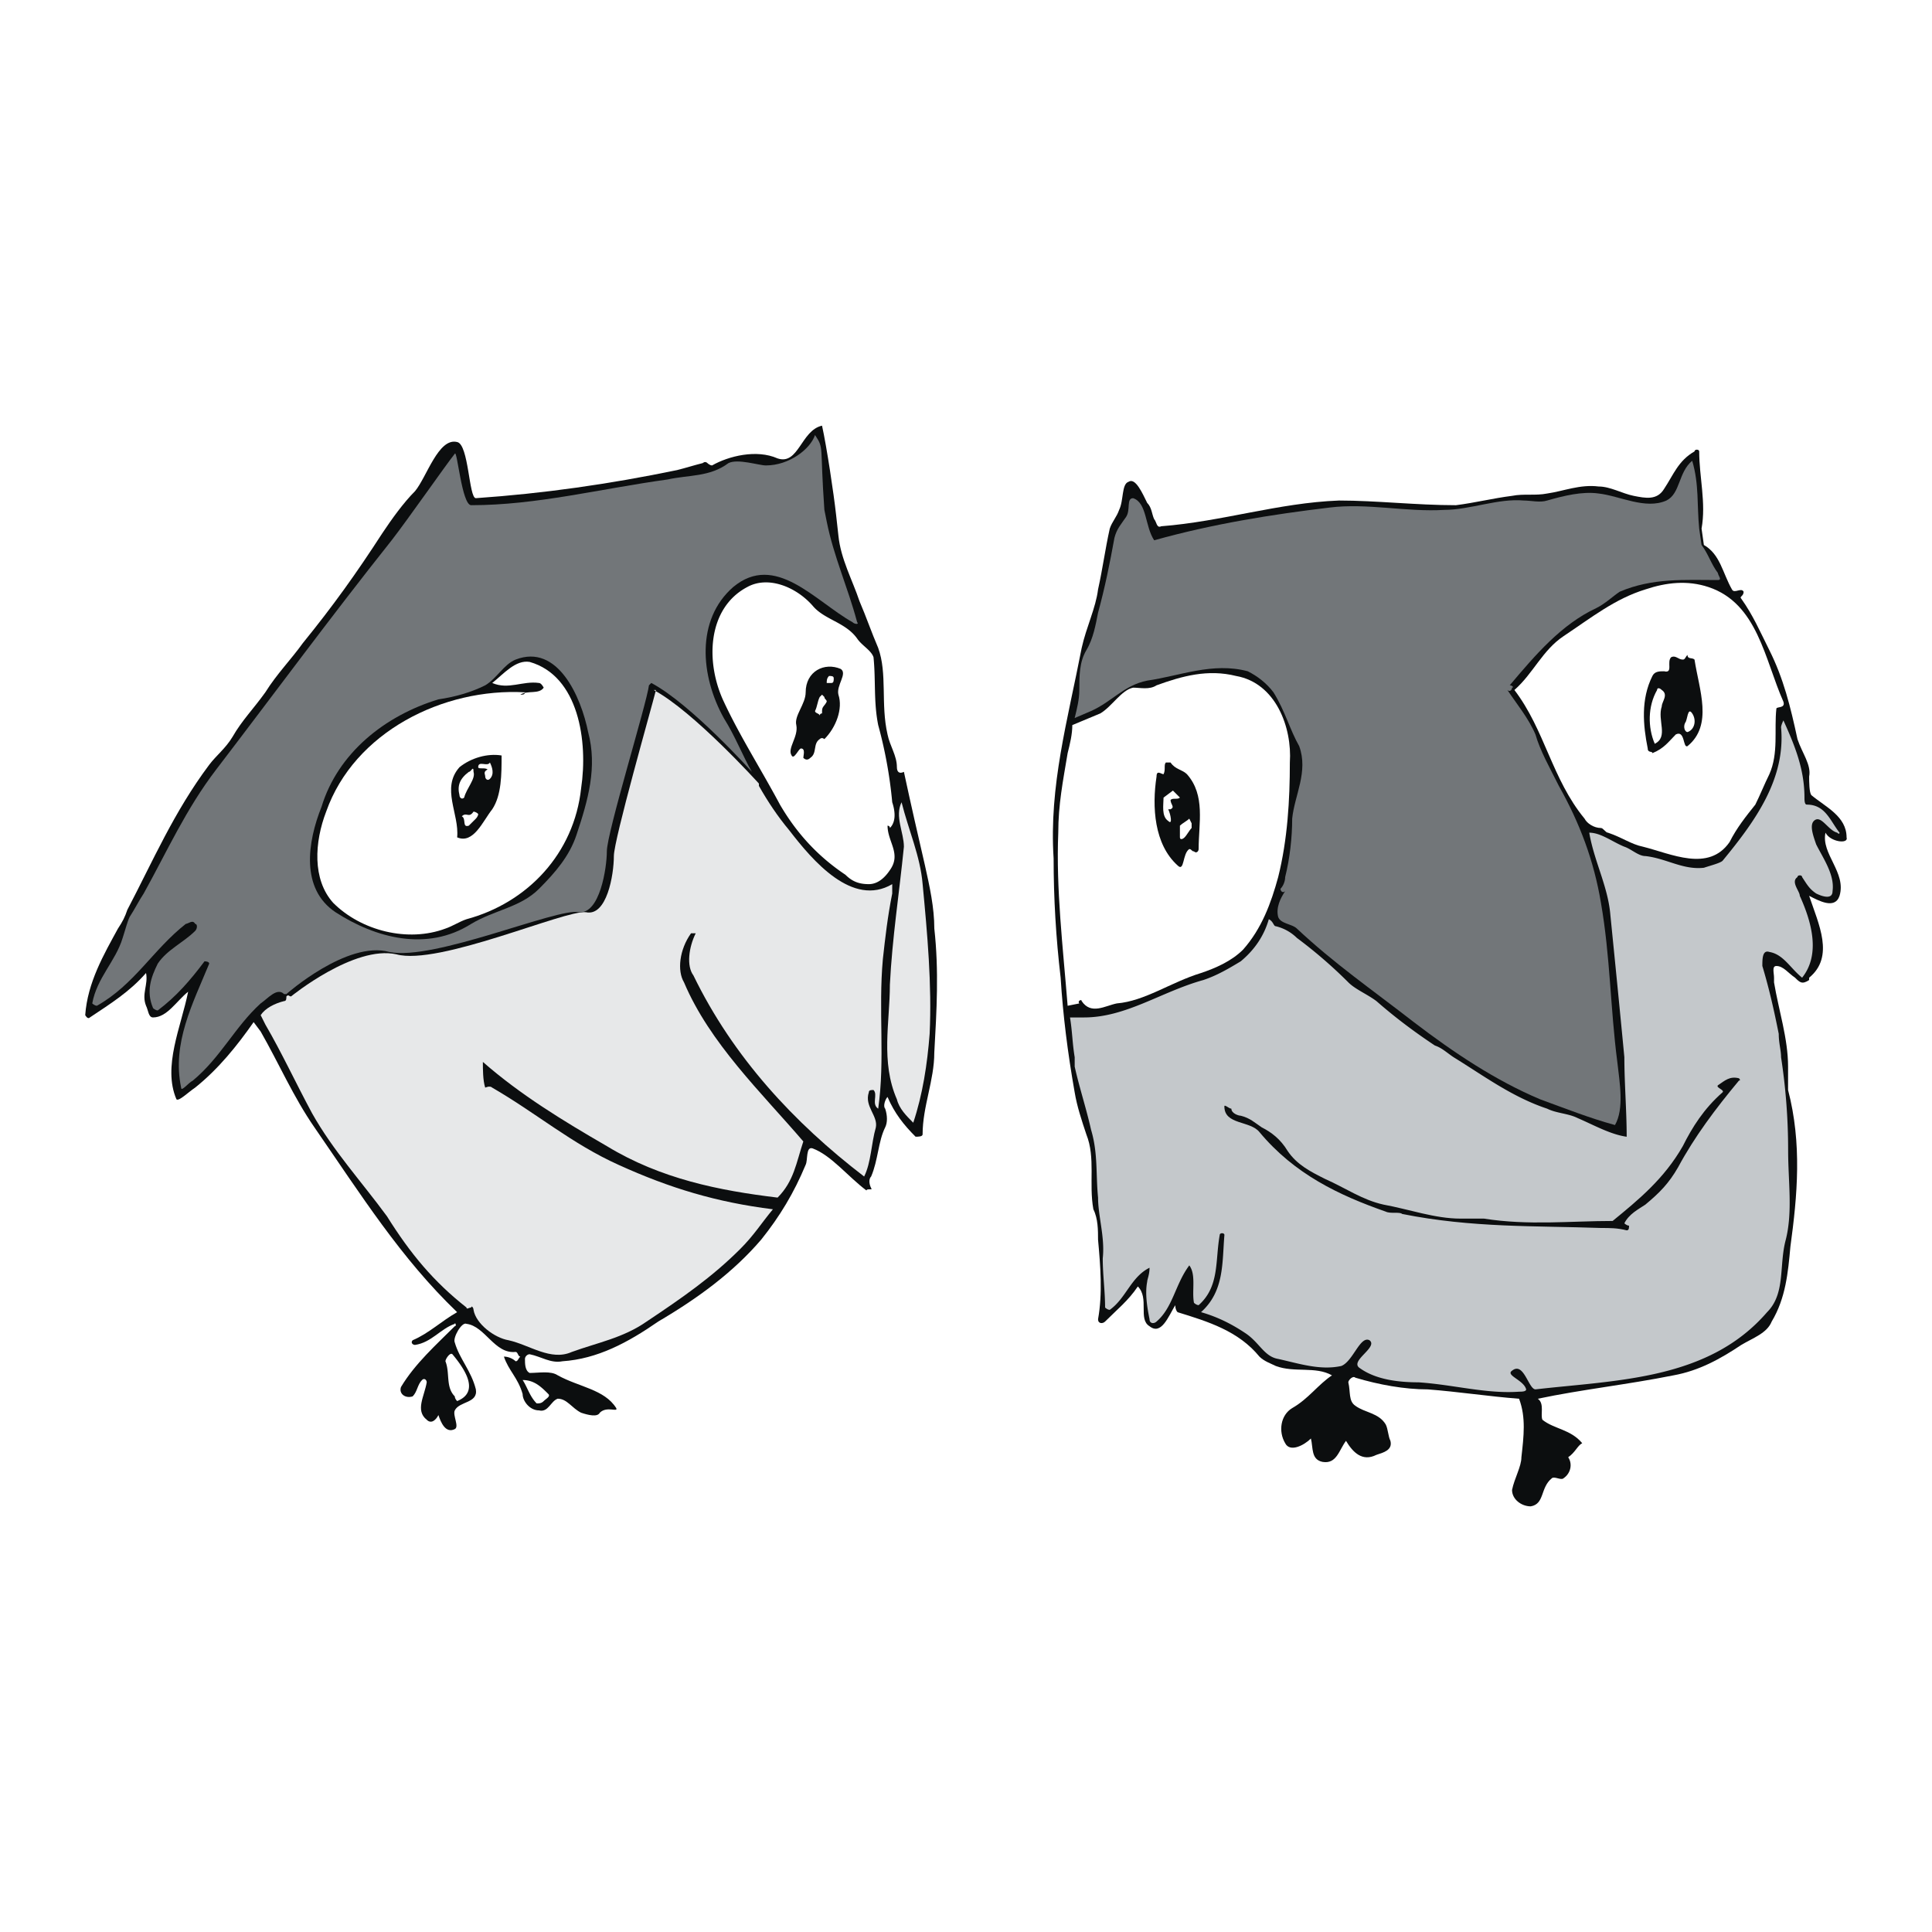
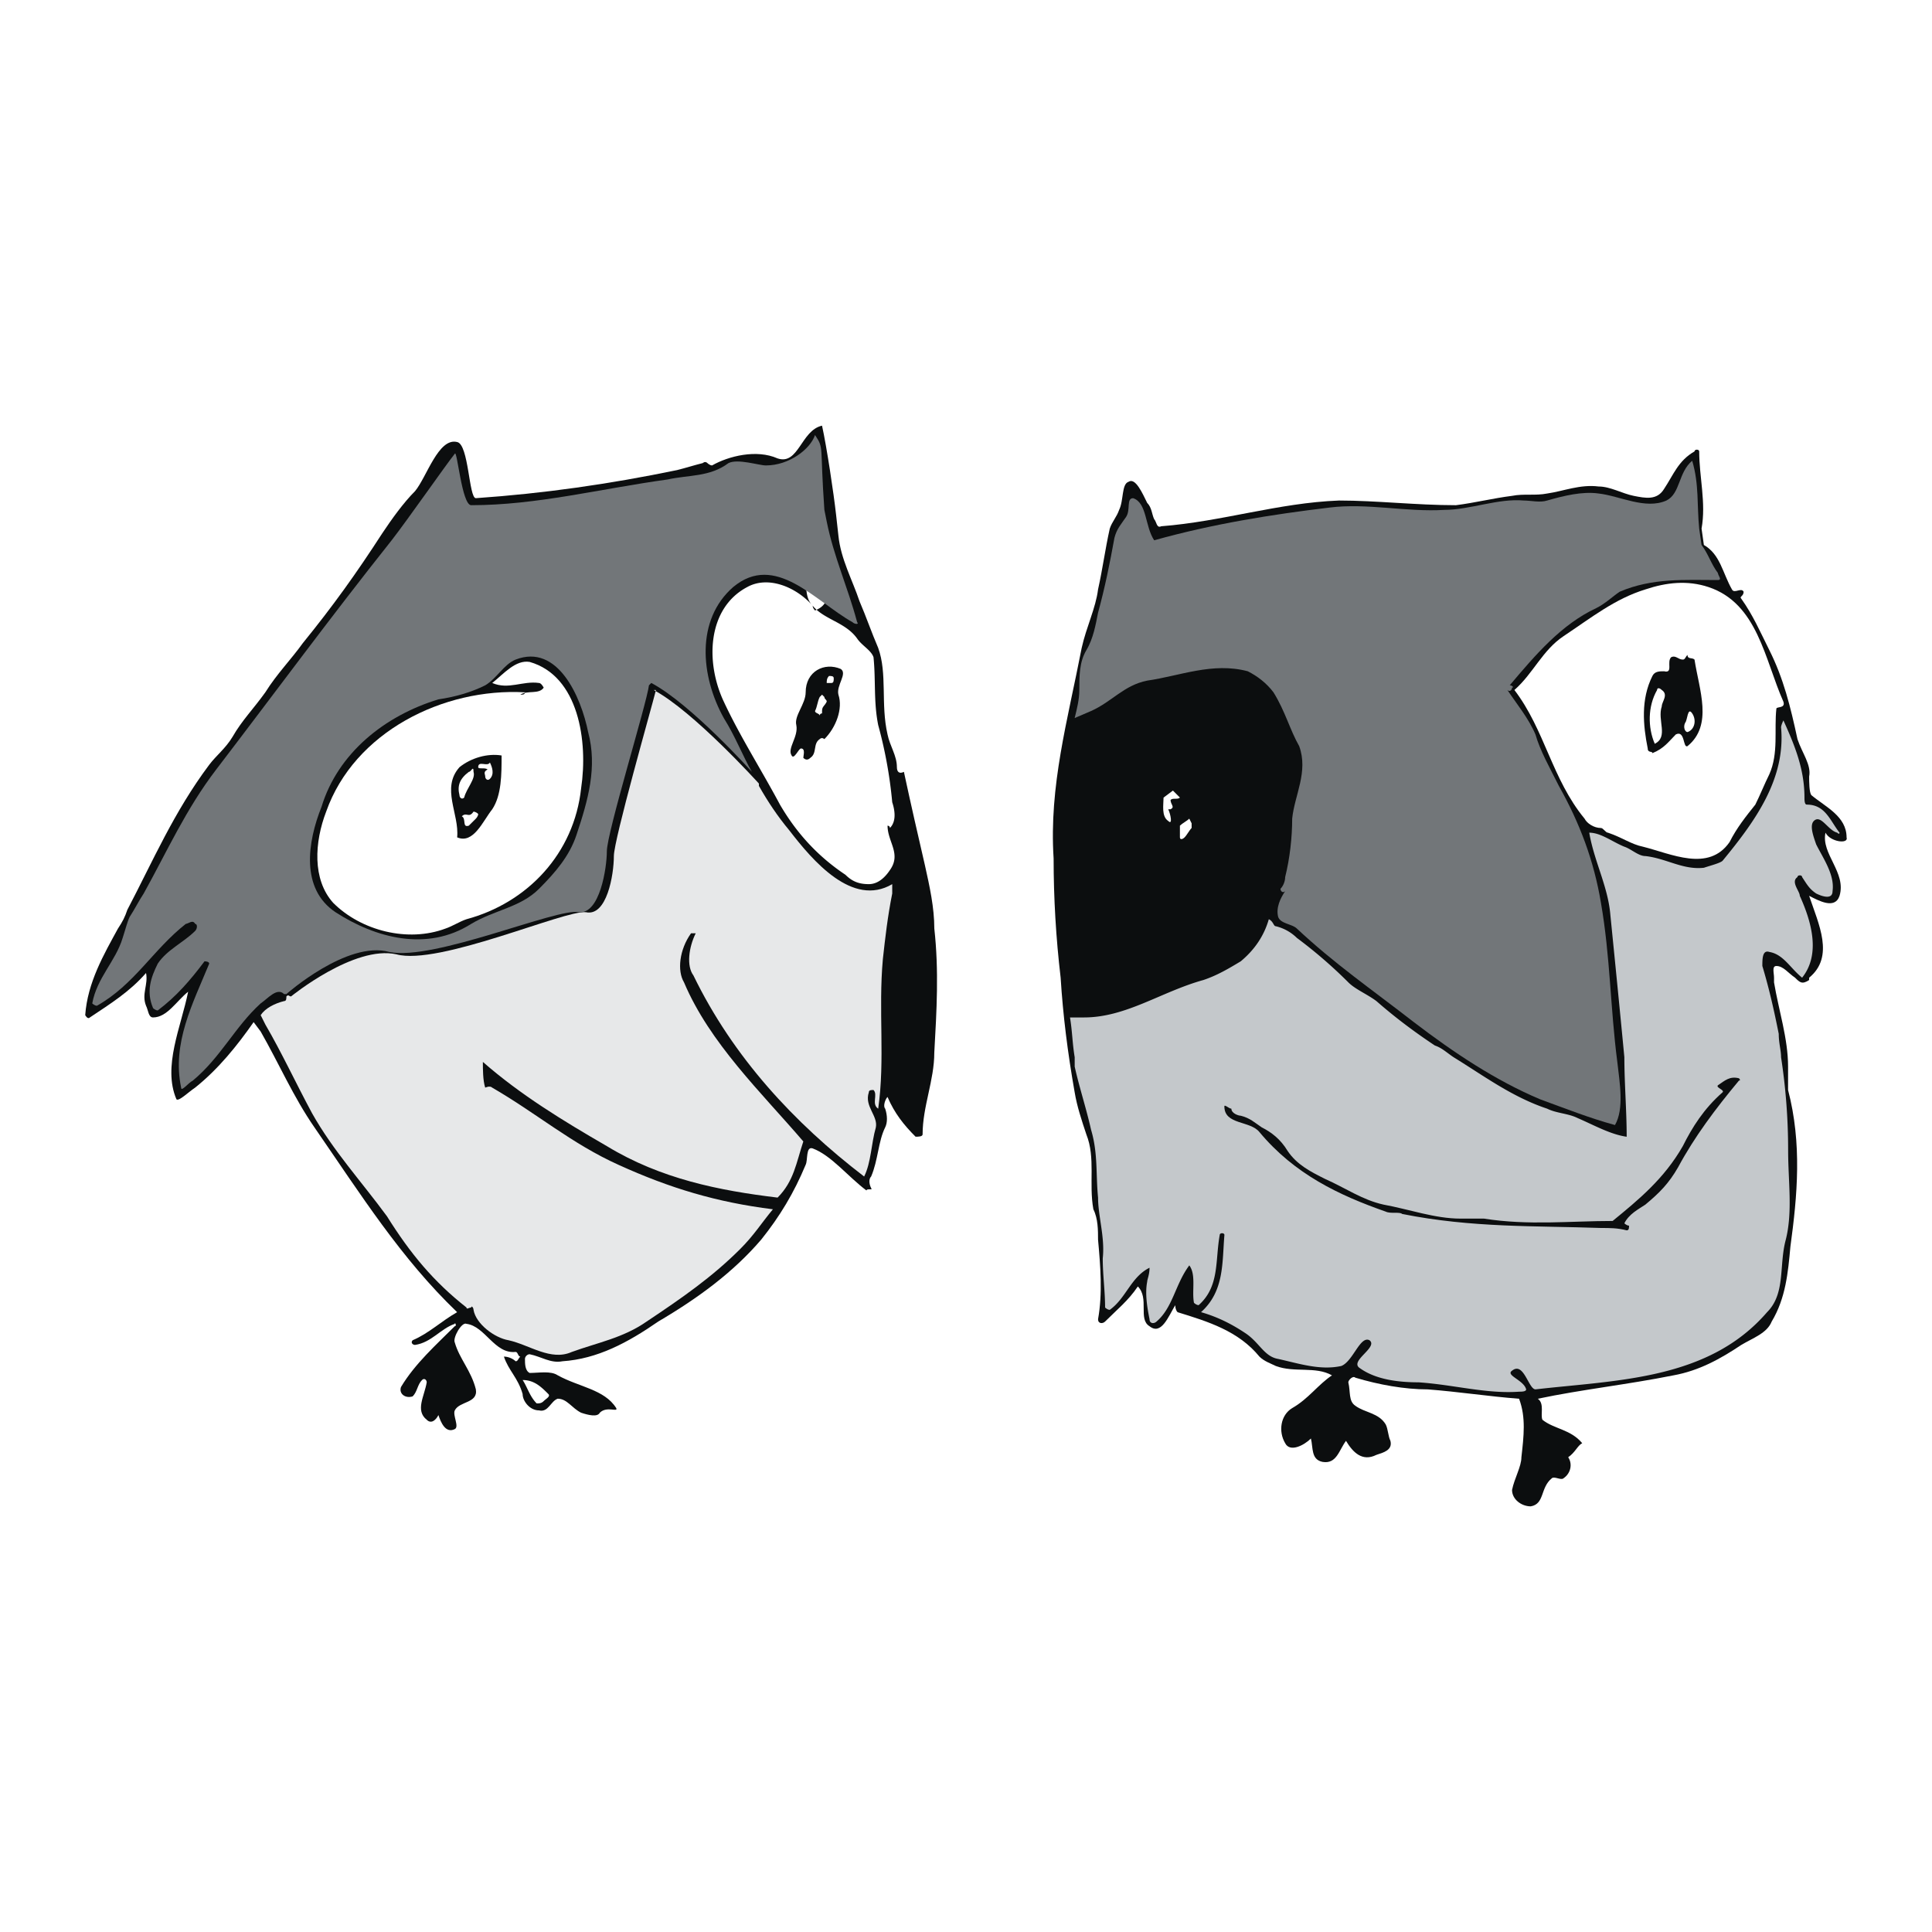
<svg xmlns="http://www.w3.org/2000/svg" width="2500" height="2500" viewBox="0 0 192.756 192.756">
  <g fill-rule="evenodd" clip-rule="evenodd">
    <path fill="#fff" d="M0 0h192.756v192.756H0V0z" />
    <path d="M180.498 97.545c2.566-2.1.934-5.368 0-8.168.934.467 2.566 1.4 3.033 0 .701-2.333-1.867-4.201-1.4-6.301.467.934 2.334 1.167 2.102.467 0-2.1-2.102-3.034-3.5-4.201-.234-.233-.234-1.4-.234-1.867.234-1.167-.701-2.333-1.166-3.734-.701-3.267-1.4-6.068-2.801-8.868-.934-1.867-1.635-3.501-2.801-5.134-.234-.234.232-.234.232-.7-.232-.467-.934.233-1.166-.233-.934-1.633-1.166-3.5-2.801-4.434l-.232-1.634c.467-2.567-.234-5.134-.234-7.701 0-.233-.467-.233-.467 0-1.633.934-2.1 2.334-3.033 3.734-.701 1.167-1.867.933-3.035.7-1.166-.233-2.332-.934-3.5-.934-1.867-.233-3.5.467-5.133.7-1.168.233-2.334 0-3.502.233-1.867.233-3.734.7-5.6.933-3.969 0-7.936-.466-11.67-.466-6.066.233-11.668 2.1-17.736 2.567-.465.233-.465-.467-.699-.7-.232-.466-.232-1.167-.701-1.633-.465-.934-1.166-2.567-1.865-2.1-.701.233-.467 1.867-.934 2.8-.234.7-.701 1.167-.934 1.867-.467 2.101-.701 3.968-1.168 6.068-.232 1.867-1.166 3.734-1.633 5.834-1.4 7.234-3.268 13.769-2.801 21.003 0 3.967.234 7.935.701 11.902.232 3.734.699 7.469 1.4 11.436.232 1.4.699 2.801 1.166 4.201.934 2.332.232 4.9.699 7.467.467.934.467 2.102.467 3.033.234 2.568.467 5.369 0 7.936 0 .467.467.467.701.234 1.166-1.168 2.334-2.102 3.268-3.502 1.166 1.168 0 3.268 1.166 3.967 1.166.934 1.867-.932 2.566-2.1 0 0 0 .467.234.701 3.033.934 6.066 1.865 8.168 4.434.467.467 1.166.699 1.633.934 1.867.699 3.967 0 5.602.934-1.4.934-2.334 2.334-3.967 3.266-1.168.701-1.4 2.334-.701 3.502.467.934 1.867.232 2.568-.467.232.934 0 2.1 1.166 2.334 1.4.232 1.633-1.168 2.334-2.102.699 1.168 1.633 2.102 3.033 1.4.701-.232 1.635-.467 1.4-1.4-.232-.467-.232-1.166-.467-1.633-.699-1.168-2.1-1.168-3.033-1.867-.701-.467-.467-1.4-.701-2.334 0-.232.467-.699.701-.467 2.334.701 4.9 1.168 7.234 1.168 3.033.232 6.066.699 9.102.934.699 1.865.467 3.732.232 5.834 0 .934-.699 2.1-.934 3.266 0 .934.934 1.635 1.867 1.635 1.4-.234.934-1.867 2.102-2.801.232-.232.934.234 1.166 0 .699-.467.934-1.4.467-2.1.699-.467.934-1.168 1.4-1.4-1.168-1.4-2.801-1.4-3.967-2.334-.234-.467.232-1.633-.467-2.1 4.434-.934 8.867-1.4 13.535-2.334 2.566-.467 4.668-1.635 6.768-3.035 1.166-.699 2.566-1.166 3.033-2.332 1.4-2.334 1.635-4.902 1.867-7.469.701-5.135 1.166-10.268-.232-15.637v-2.332c0-2.801-.934-5.602-1.4-8.402v-.467c0-.467-.234-1.167.232-1.167.701 0 1.168.7 1.867 1.167.467.467.699.701 1.4.234.003-.001.003-.001.003-.235z" fill="#0c0e0f" />
    <path d="M169.529 52.738c-.232-2.334 0-4.434-.699-6.768-1.4 1.167-1.168 3.267-2.568 3.967-2.1.934-4.666-.467-6.768-.7-1.633-.233-3.5.233-5.133.7-.701.233-1.635 0-2.334 0-2.568-.233-5.367.934-7.936.934-3.734.233-7.701-.7-11.436-.233-5.834.7-11.668 1.633-17.502 3.267-.934-1.4-.701-3.734-2.1-4.201-.701 0-.234 1.167-.701 1.867-.467.7-.934 1.167-1.166 2.1-.467 2.567-.934 4.901-1.635 7.468-.232 1.167-.467 2.567-1.166 3.734-.701 1.167-.701 2.567-.701 3.967 0 .933-.232 1.867-.465 2.8l1.633-.7c2.1-.934 3.268-2.567 5.6-3.034 3.268-.466 6.535-1.867 10.035-.934.934.467 1.867 1.167 2.568 2.101 1.166 1.867 1.633 3.734 2.566 5.368.934 2.567-.467 4.901-.699 7.234 0 1.867-.234 3.967-.701 5.834 0 .467-.232.934-.467 1.167 0 .233.234.467.467.233-.467.7-.934 1.633-.699 2.567.232.7 1.4.7 1.867 1.167 3.732 3.5 7.467 6.069 11.668 9.334 3.967 3.035 8.168 5.834 12.602 7.701 2.566.934 4.9 1.867 7.469 2.568.934-1.635.467-4.201.232-6.301-.699-5.367-.699-10.502-1.633-15.87-.701-4.201-2.102-7.935-4.201-11.668-.934-1.867-1.867-3.5-2.334-5.134-.699-1.634-1.867-3.034-2.801-4.434.234.233.467 0 .467-.234.234 0 0-.233-.232-.233 2.566-3.034 5.135-6.067 8.635-7.701.934-.467 1.633-1.167 2.334-1.633 3.266-1.4 6.533-1.167 9.801-1.167.467 0 0-.467 0-.7-.699-.934-.934-1.867-1.633-2.801l-.234-1.632z" fill="#727679" />
-     <path d="M107.686 100.111c-.232-.232.234-.467.234-.232.934 1.4 2.334.467 3.5.232 2.801-.232 5.367-2.1 8.402-3.033 1.4-.467 3.033-1.167 4.199-2.333 1.867-2.101 2.801-4.667 3.502-7.234.934-3.734 1.166-7.701 1.166-11.436.234-3.5-1.4-7.934-5.367-8.634-2.801-.7-5.367 0-7.934.933-.701.467-1.635.233-2.334.233-1.168.234-2.102 1.867-3.268 2.567l-2.801 1.167c0 .934-.234 1.867-.467 2.8-.467 2.8-.934 5.134-.934 7.935-.232 5.601.467 11.435.934 17.27l1.168-.235z" fill="#fff" />
    <path d="M177.697 105.48c0-.701-.232-1.4-.232-2.334-.467-2.334-.934-4.434-1.635-6.769 0-.7 0-1.633.701-1.4 1.4.233 2.1 1.633 3.266 2.567 1.867-2.333.936-5.601-.232-8.168 0-.466-.934-1.4-.232-1.867 0-.233.465-.233.465 0 .467.7.701 1.167 1.4 1.634.467.233 1.635.7 1.635-.233.232-1.634-.934-3.268-1.635-4.668-.232-.7-.699-1.867-.232-2.333.699-.7 1.4.934 2.334 1.167.232.233.232 0 .232 0-.934-1.167-1.4-2.8-3.268-2.8-.232 0-.232-.467-.232-.7 0-2.801-.934-5.134-2.1-7.701 0 0-.234.467-.234.7.467 5.134-2.566 9.334-5.834 13.302-.232.233-1.166.467-1.867.7-2.1.233-3.734-.934-5.834-1.167-.699 0-1.4-.7-2.1-.934-1.168-.466-2.334-1.4-3.502-1.4.467 2.8 1.867 5.368 2.102 8.168.467 4.667.934 9.336 1.4 14.236 0 2.566.232 5.367.232 7.934-1.633-.232-3.268-1.166-4.9-1.867-.934-.467-2.1-.467-3.033-.934-3.502-1.166-6.301-3.266-9.336-5.133-.699-.467-1.166-.934-1.867-1.168-2.1-1.4-3.967-2.801-5.834-4.434-.934-.699-2.1-1.166-2.801-1.867a46.712 46.712 0 0 0-5.133-4.434 4.512 4.512 0 0 0-2.102-1.167c-.232 0-.232-.467-.699-.7-.467 1.633-1.4 3.034-2.801 4.201-1.166.7-2.334 1.401-3.734 1.868-4.201 1.166-7.701 3.732-11.902 3.732h-1.4c.234 1.4.234 2.568.469 3.969v.934c.465 2.1 1.166 4.199 1.633 6.301.699 2.334.467 4.434.699 6.768 0 1.867.701 3.967.467 6.066 0 1.635.234 3.268.234 4.902 0 0 .232.232.467.232 1.633-1.166 2.1-3.268 3.967-4.201 0 .701-.234 1.168-.234 1.4-.232 1.168 0 2.568.234 3.734 0 .467.467.467.701.234 1.633-1.4 1.865-3.734 3.266-5.602.701.934.234 2.566.467 3.734 0 0 .234.232.467.232 2.102-1.867 1.635-4.434 2.102-7 0-.234.467-.234.467 0-.234 2.799 0 5.6-2.334 7.701 1.633.467 3.033 1.166 4.434 2.1s1.867 2.334 3.268 2.566c2.1.467 4.199 1.168 6.301.701 1.166-.467 1.867-3.035 2.801-2.568.934.701-2.102 2.102-.934 2.801 1.633 1.168 3.967 1.4 5.834 1.4 3.5.234 6.768 1.168 10.035.934.232 0 .699 0 .699-.232-.232-.934-2.1-1.4-1.4-1.867 1.168-.934 1.635 1.867 2.334 1.867 8.168-.934 17.27-.934 23.104-7.701 1.867-1.867 1.168-4.668 1.867-7.236.701-2.799.234-5.834.234-8.867a61.016 61.016 0 0 0-.705-9.333z" fill="#c4c8cb" />
    <path d="M172.562 84.01c.701-1.4 1.635-2.567 2.568-3.734.467-.934.934-2.101 1.4-3.034.934-2.1.467-4.434.699-6.534 0-.233.934 0 .701-.7-1.867-4.201-2.568-9.802-7.469-11.435-2.1-.7-4.201-.467-6.301.233-3.033.934-5.367 2.8-8.168 4.667-2.1 1.4-3.033 3.734-4.9 5.368 3.033 3.967 3.734 8.868 7 12.835.234.467.934.934 1.635.934.232 0 .467.467.699.467 1.4.467 2.334 1.167 3.5 1.4 2.803.699 6.537 2.566 8.636-.467z" fill="#fff" />
    <path d="M164.162 120.182c-.699.467-1.633.934-2.1 1.867 0 0 .232.234.467.234 0 .232 0 .467-.234.467-.934-.234-1.633-.234-2.566-.234-6.535-.232-12.836 0-19.836-1.4-.234-.232-1.168 0-1.635-.232-4.668-1.635-9.102-3.734-12.602-7.936-.934-1.166-3.5-.699-3.5-2.566 0-.234.467.232.699.232 0 .467.699.701.934.701.934.232 1.4.699 2.1 1.166.934.467 1.867 1.168 2.568 2.334.934 1.4 2.334 2.1 3.734 2.801 2.1.934 3.732 2.1 5.834 2.566 2.566.467 5.133 1.4 7.701 1.4h2.334c4.434.701 8.633.234 12.834.234 2.568-2.102 5.135-4.201 7.002-7.469.934-1.867 2.1-3.734 3.967-5.367.232-.234-.699-.467-.467-.699.699-.469 1.166-.934 2.1-.701 0 0 .234.232 0 .232-2.332 2.801-4.434 5.602-6.066 8.637-.934 1.633-1.868 2.567-3.268 3.733zM115.389 77.475c0-.7.465-.233.699-.233.232-.467 0-.934.232-1.167h.467c.467.7 1.168.7 1.635 1.167 1.867 2.101 1.166 4.901 1.166 7.468 0 .233-.232.466-.467.233-.232 0-.232-.233-.467-.233-.699.466-.467 2.333-1.166 1.633-2.334-2.1-2.566-5.834-2.099-8.868zM166.029 66.973c.934.234.232-.933.699-1.399.467-.234.701.233 1.168.233.232 0 .232-.233.467-.467 0 .467.467.234.699.467.467 3.034 1.867 6.535-.699 8.635-.467.233-.234-1.634-1.168-1.167-.699.7-1.166 1.4-2.334 1.867 0-.233-.467 0-.467-.467-.467-2.333-.699-4.901.467-7.234.235-.468.701-.468 1.168-.468z" fill="#0c0e0f" />
    <path d="M165.795 70.474c0-.467.701-1.167 0-1.633-.232-.234-.467-.234-.467 0-.934 1.633-.934 3.734-.232 5.367 1.4-.7.232-2.333.699-3.734zM168.129 72.107c-.232.467 0 .934.234.934.699-.234.934-1.167.467-1.867s-.467.701-.701.933zM116.088 79.576c0 .7-.234 1.867.467 2.333.467.467.232-.7 0-1.167h.232c.467-.233 0-.467 0-.934.234-.233.701 0 .934-.233l-.699-.7-.934.701zM118.654 81.676c-.232.233-.699.467-.934.7v1.167c0 .233.234.233.467 0 .234-.233.467-.7.701-.934v-.467l-.234-.466z" fill="#fff" />
    <path d="M93.217 92.644c0-2.1-.466-4.2-.934-6.301-.7-3.034-1.4-6.067-2.1-9.335-.467.233-.7 0-.7-.467 0-1.167-.7-2.1-.934-3.267-.7-3.034 0-6.068-.934-8.635-.7-1.634-1.167-3.034-1.867-4.668-.7-2.1-1.867-4.2-2.1-6.534l-.234-2.1c-.233-2.101-.933-6.768-1.4-8.868-2.1.467-2.333 3.967-4.434 3.267-2.101-.934-4.9-.233-6.534.7-.233 0-.467-.233-.467-.233-.233-.233-.467 0-.467 0-.934.233-1.634.467-2.567.7-6.768 1.4-13.302 2.333-20.069 2.8-.7 0-.7-5.368-1.867-5.601-1.867-.467-3.034 3.501-4.201 4.901-1.167 1.167-2.333 2.8-3.267 4.201-2.567 3.968-4.9 7.234-7.935 10.969-1.167 1.633-2.567 3.034-3.734 4.9-1.167 1.634-2.333 2.801-3.267 4.434-.7 1.167-1.634 1.867-2.334 2.8-3.5 4.668-5.601 9.568-8.168 14.469-.233.7-.467 1.167-.934 1.867-1.4 2.567-3.034 5.368-3.267 8.635 0 0 .233.467.467.232 2.1-1.4 3.967-2.566 5.601-4.434.233 1.168-.467 2.102 0 3.268.233.467.233 1.166.7 1.166 1.4 0 2.333-1.633 3.5-2.566-.7 3.5-2.567 7.469-1.167 10.734.233.234 1.167-.699 1.867-1.166 2.334-1.867 4.201-4.201 5.834-6.535l.7.934c1.867 3.268 3.267 6.535 5.368 9.568 4.667 6.768 8.635 13.068 14.235 18.438-1.634.934-2.8 2.1-4.434 2.799-.233.234 0 .467.233.467 1.633-.232 2.567-1.633 3.967-2.1 0-.232.233.232 0 .232-1.867 1.867-3.967 3.734-5.367 6.068-.234.701.466 1.168 1.167.934.467-.467.467-1.166.934-1.633.233-.234.467 0 .467.232-.234 1.4-1.167 2.801 0 3.734.466.467.934 0 1.167-.467.233.699.7 1.867 1.634 1.4.467-.234-.233-1.4 0-1.867.467-.934 2.334-.699 2.101-2.1-.467-1.867-1.634-3.035-2.101-4.668-.233-.467.7-2.1 1.167-1.867 1.867.232 2.8 3.033 4.9 2.801.234 0 .234.467.467.467-.233.232-.233.467-.467.467-.233-.234-.7-.467-1.167-.467.466 1.4 1.4 2.1 1.867 3.734 0 .699.7 1.633 1.634 1.633.934.232 1.167-.934 1.867-1.166.933 0 1.4.932 2.333 1.398.7.234 1.633.467 1.867 0 .7-.699 1.867 0 1.634-.467-1.167-1.865-3.734-2.1-5.834-3.266-.7-.467-1.867-.234-2.801-.234-.467-.232-.467-.934-.467-1.4 0-.232.233-.467.467-.467 1.167.234 2.101.934 3.268.701 3.5-.234 6.534-1.867 9.568-3.967 3.967-2.334 7.468-4.902 10.268-8.17 1.867-2.332 3.268-4.666 4.435-7.467.233-.467 0-1.867.7-1.633 1.867.699 3.5 2.799 5.367 4.199 0-.232.7 0 .467-.232-.233-.467-.233-.934 0-1.168.7-1.633.7-3.5 1.4-4.9.233-.467.233-1.166 0-1.867-.233-.232 0-.934.233-1.166.7 1.633 1.633 2.801 2.8 3.967.233 0 .7 0 .7-.232 0-2.801 1.167-5.369 1.167-8.168.236-4.199.469-8.165.002-12.367z" fill="#0c0e0f" />
-     <path d="M81.083 60.439c-1.634-1.867-4.435-3.034-6.535-1.867-3.967 2.1-4.201 7.468-2.333 11.435 1.633 3.5 3.733 6.768 5.601 10.269 1.634 2.8 3.734 5.134 6.535 7.001.7.7 1.4.934 2.333.934s1.634-.7 2.101-1.4c1.167-1.634-.233-2.8-.233-4.434 0 0 .233 0 .233.233.7-.7.466-1.867.233-2.567a44.53 44.53 0 0 0-1.4-7.701c-.467-2.334-.233-4.435-.467-6.768-.233-.7-1.167-1.167-1.634-1.867-1.167-1.634-3.268-1.868-4.434-3.268zM45.376 139.318c0 .234.233.467.233.467 2.334-.934.7-3.268-.467-4.668-.233-.232-.7.467-.7.701.468 1.166.001 2.567.934 3.5zM54.245 139.785c.233-.232.7-.467.467-.699-.7-.701-1.4-1.4-2.567-1.4.467.699.7 1.633 1.4 2.334.233 0 .466 0 .7-.235z" fill="#fff" />
+     <path d="M81.083 60.439c-1.634-1.867-4.435-3.034-6.535-1.867-3.967 2.1-4.201 7.468-2.333 11.435 1.633 3.5 3.733 6.768 5.601 10.269 1.634 2.8 3.734 5.134 6.535 7.001.7.7 1.4.934 2.333.934s1.634-.7 2.101-1.4c1.167-1.634-.233-2.8-.233-4.434 0 0 .233 0 .233.233.7-.7.466-1.867.233-2.567a44.53 44.53 0 0 0-1.4-7.701c-.467-2.334-.233-4.435-.467-6.768-.233-.7-1.167-1.167-1.634-1.867-1.167-1.634-3.268-1.868-4.434-3.268zc0 .234.233.467.233.467 2.334-.934.7-3.268-.467-4.668-.233-.232-.7.467-.7.701.468 1.166.001 2.567.934 3.5zM54.245 139.785c.233-.232.7-.467.467-.699-.7-.701-1.4-1.4-2.567-1.4.467.699.7 1.633 1.4 2.334.233 0 .466 0 .7-.235z" fill="#fff" />
    <path d="M80.382 69.074c0-2.101 1.867-3.034 3.5-2.333.7.467-.467 1.633-.233 2.567.466 1.4-.234 3.268-1.4 4.434 0 0-.233-.233-.467 0-.7.467-.233 1.4-.934 1.867-.233.233-.466.233-.7 0 0-.234.234-.934-.233-.934-.233 0-.7 1.167-.934.7-.467-.7.7-1.867.467-3.033-.233-.934.934-2.101.934-3.268z" fill="#0c0e0f" />
    <path d="M82.949 68.141c.233 0 .233-.234.233-.467s-.233-.233-.467-.233c-.233.233-.233.466-.233.7h.467zM82.016 69.307l-.233.233c-.233.467-.233.934-.467 1.4 0 .233.467.233.467.467 0-.233.233-.233.233-.233v-.233c0-.467.233-.467.467-.934 0-.233-.233-.233-.233-.467l-.234-.233z" fill="#fff" />
    <path d="M75.714 78.175s-6.534-7.234-10.501-9.334h.233c-.467 1.867-4.201 14.935-4.201 16.569 0 1.867-.7 6.068-2.8 5.601-2.101-.233-14.703 5.367-18.903 4.201-4.201-.934-10.502 4.201-10.502 4.201-.233 0-.233-.232-.467 0 0 .232 0 .467-.233.467-.933.232-1.867.701-2.333 1.4l.466.934c1.634 2.801 3.034 5.834 4.668 8.867 2.101 3.734 4.9 6.768 7.468 10.27 2.333 3.732 4.667 6.533 7.935 9.102 0 .232.233 0 .467 0 0-.234.233 0 .233.232.233 1.4 2.1 2.801 3.5 3.033 2.101.467 4.201 2.102 6.301 1.168 2.567-.934 5.134-1.4 7.468-3.033 3.5-2.334 6.534-4.436 9.334-7.236 1.4-1.398 2.1-2.566 3.267-3.967-5.601-.699-10.268-2.1-15.402-4.434-4.667-2.1-8.168-5.135-12.602-7.701-.233-.232-.7 0-.7 0-.234-.701-.234-1.867-.234-2.566 3.734 3.266 7.935 5.834 12.369 8.4 5.368 3.268 11.202 4.434 17.036 5.135 1.634-1.635 1.867-3.502 2.567-5.602-4.201-4.9-9.334-9.801-11.902-15.869-.7-1.166-.466-3.267.7-4.901h.467c-.7 1.4-.934 3.267-.233 4.202 3.967 8.168 10.035 14.701 17.036 20.068.7-1.4.7-3.266 1.167-4.9.233-1.166-1.167-2.1-.7-3.5 0-.234.233-.234.467-.234.467.467-.233 1.4.467 1.867.7-4.9 0-9.801.467-14.935.233-2.101.467-4.201.933-6.534v-.934c-3.967 2.333-7.934-2.334-10.268-5.368-1.167-1.4-2.101-2.8-3.034-4.434v-.235h-.001z" fill="#e7e8e9" />
    <path d="M75.014 77.008c-.933-1.634-1.633-3.5-2.8-5.367-2.334-4.201-2.801-9.802.933-13.069 4.201-3.5 8.168 1.4 11.902 3.5.233.233.7.233.467 0-.934-3.5-2.333-6.534-3.034-10.035l-.233-1.167c-.467-6.535 0-6.068-.934-7.468-.467 1.4-2.567 3.034-4.901 3.034-.7 0-2.8-.7-3.733-.233-1.867 1.4-3.968 1.167-6.068 1.633-6.768.934-13.068 2.567-19.603 2.567-.934 0-1.4-5.601-1.634-5.134-.934 1.167-4.667 6.534-6.301 8.635-6.301 7.935-11.436 14.936-17.503 22.87-3.034 3.968-4.901 8.168-7.234 12.369-.467.7-.934 1.633-1.4 2.333-.233.466-.467 1.4-.7 2.1-.7 2.334-2.567 3.967-3.034 6.534 0 0 .233.234.467.234 3.734-2.1 5.601-5.601 8.868-8.168.233 0 .7-.466.933 0 .233 0 .233.467 0 .7-1.167 1.167-2.8 1.867-3.733 3.267-.7 1.4-1.167 2.801-.467 4.436 0 0 .233.232.467.232 1.867-1.4 3.267-3.033 4.667-4.901 0 0 .467 0 .467.233-1.633 3.967-3.734 7.936-2.801 12.369 0 .467.7-.467 1.167-.701 2.8-2.332 4.201-5.367 6.768-7.701.7-.467 1.633-1.633 2.333-.932h.233s6.067-5.369 10.269-4.202c4.434.934 16.803-4.434 18.903-3.967 2.1.233 2.8-4.434 2.8-6.068 0-1.867 3.968-14.702 4.201-16.569l.233-.233c3.968 2.102 10.035 8.869 10.035 8.869z" fill="#727679" />
    <path d="M43.743 69.774c1.634-.233 3.268-.7 4.668-1.4 1.167-.7 1.867-2.1 3.033-2.567 4.201-1.633 6.535 3.734 7.235 7.235.933 3.5 0 6.768-1.167 10.268-.7 2.1-2.1 3.734-3.734 5.368-1.867 1.867-4.434 2.1-6.768 3.5-4.434 2.801-9.568 1.4-13.536-1.167-3.5-2.333-2.8-7.001-1.4-10.501 1.634-5.368 6.301-9.102 11.669-10.736z" fill="#0c0e0f" />
    <path d="M57.979 78.642c.7-4.667-.233-11.202-5.134-12.602-1.4-.233-2.567 1.167-3.734 2.101 1.633.7 3.034-.234 4.667 0 .233 0 .467.466.467.466-.467.7-1.634.234-2.334.7.233 0 .467 0 .467-.233-8.168-.467-17.036 3.968-19.836 11.902-1.167 3.034-1.4 6.768.7 9.101 2.8 2.8 7.467 3.967 11.201 2.567.7-.233 1.4-.7 2.101-.933 6.067-1.634 10.734-6.535 11.435-13.069z" fill="#fff" />
    <path d="M45.843 76.542c1.167-.933 2.8-1.4 4.201-1.167 0 1.867 0 3.968-.934 5.368-.934 1.167-1.867 3.5-3.5 2.8.233-2.334-1.634-4.901.233-7.001z" fill="#0c0e0f" />
    <path d="M46.777 77.008c-.934.7-1.167 1.4-.934 2.334 0 .233.233.467.467.233.233-.934 1.167-1.867.934-2.567 0-.7-.234 0-.467 0zM48.644 76.775c-.467.233-.233.467-.233.7s.233.467.466.233c.467-.467.233-1.167 0-1.634-.233.467-1.167-.233-1.167.467 0 .234.701.001.934.234zM47.477 81.676s.233-.233.233-.467c-.233-.233-.467-.233-.467-.233-.467.7-.7 0-1.167.467.467.233 0 1.167.7.933l.701-.7z" fill="#fff" />
-     <path d="M92.751 103.146c.233-4.9-.234-10.036-.7-14.936-.234-2.801-1.4-5.368-2.101-8.168-.7 1.4.233 3.034.233 4.434-.467 4.668-1.167 9.102-1.4 13.77 0 3.732-.934 7.701.7 11.434.233.934.933 1.635 1.633 2.334.935-2.801 1.401-5.834 1.635-8.868z" fill="#e7e8e9" />
  </g>
</svg>